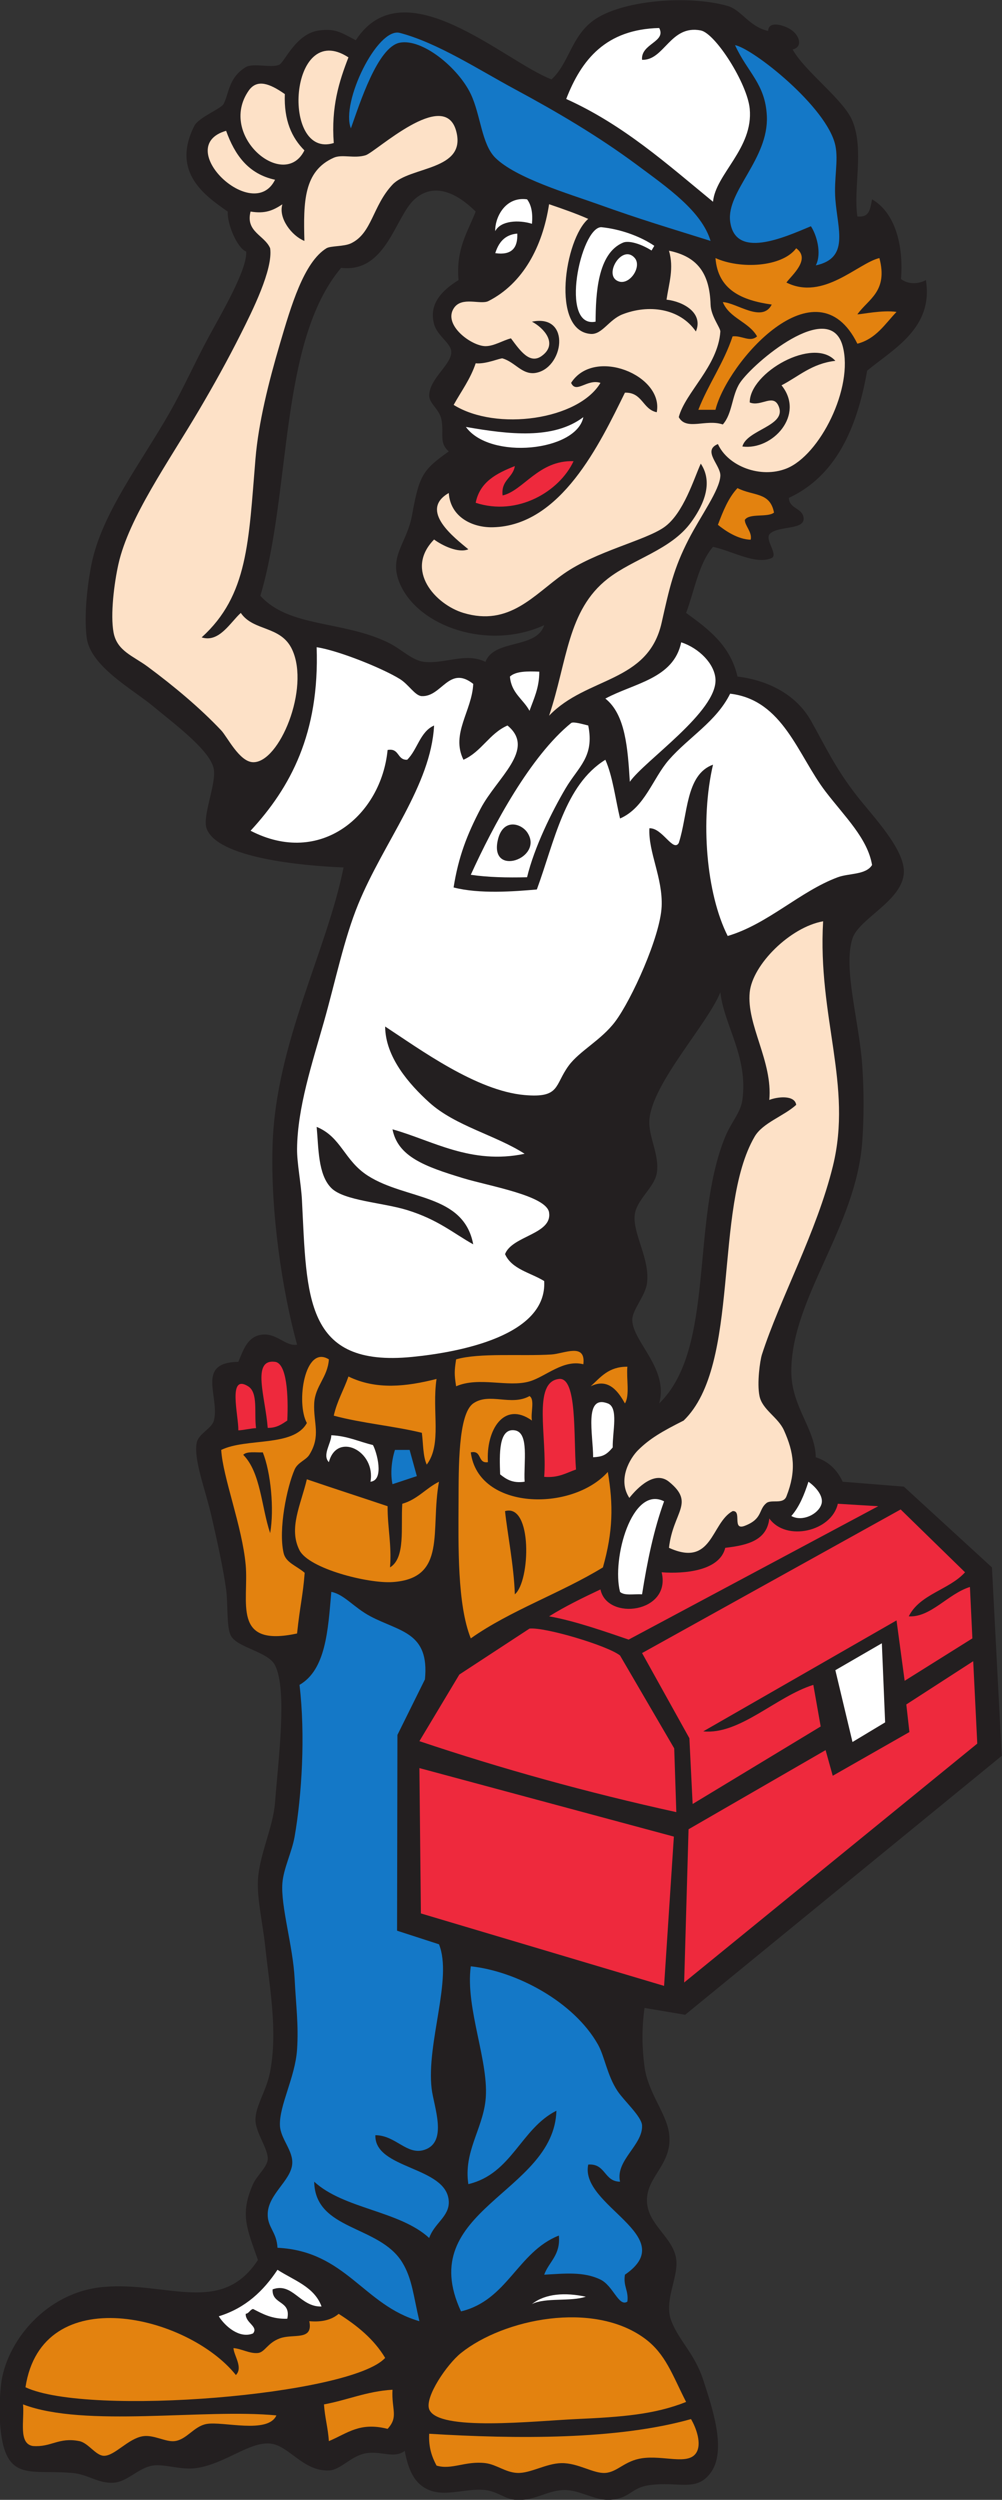
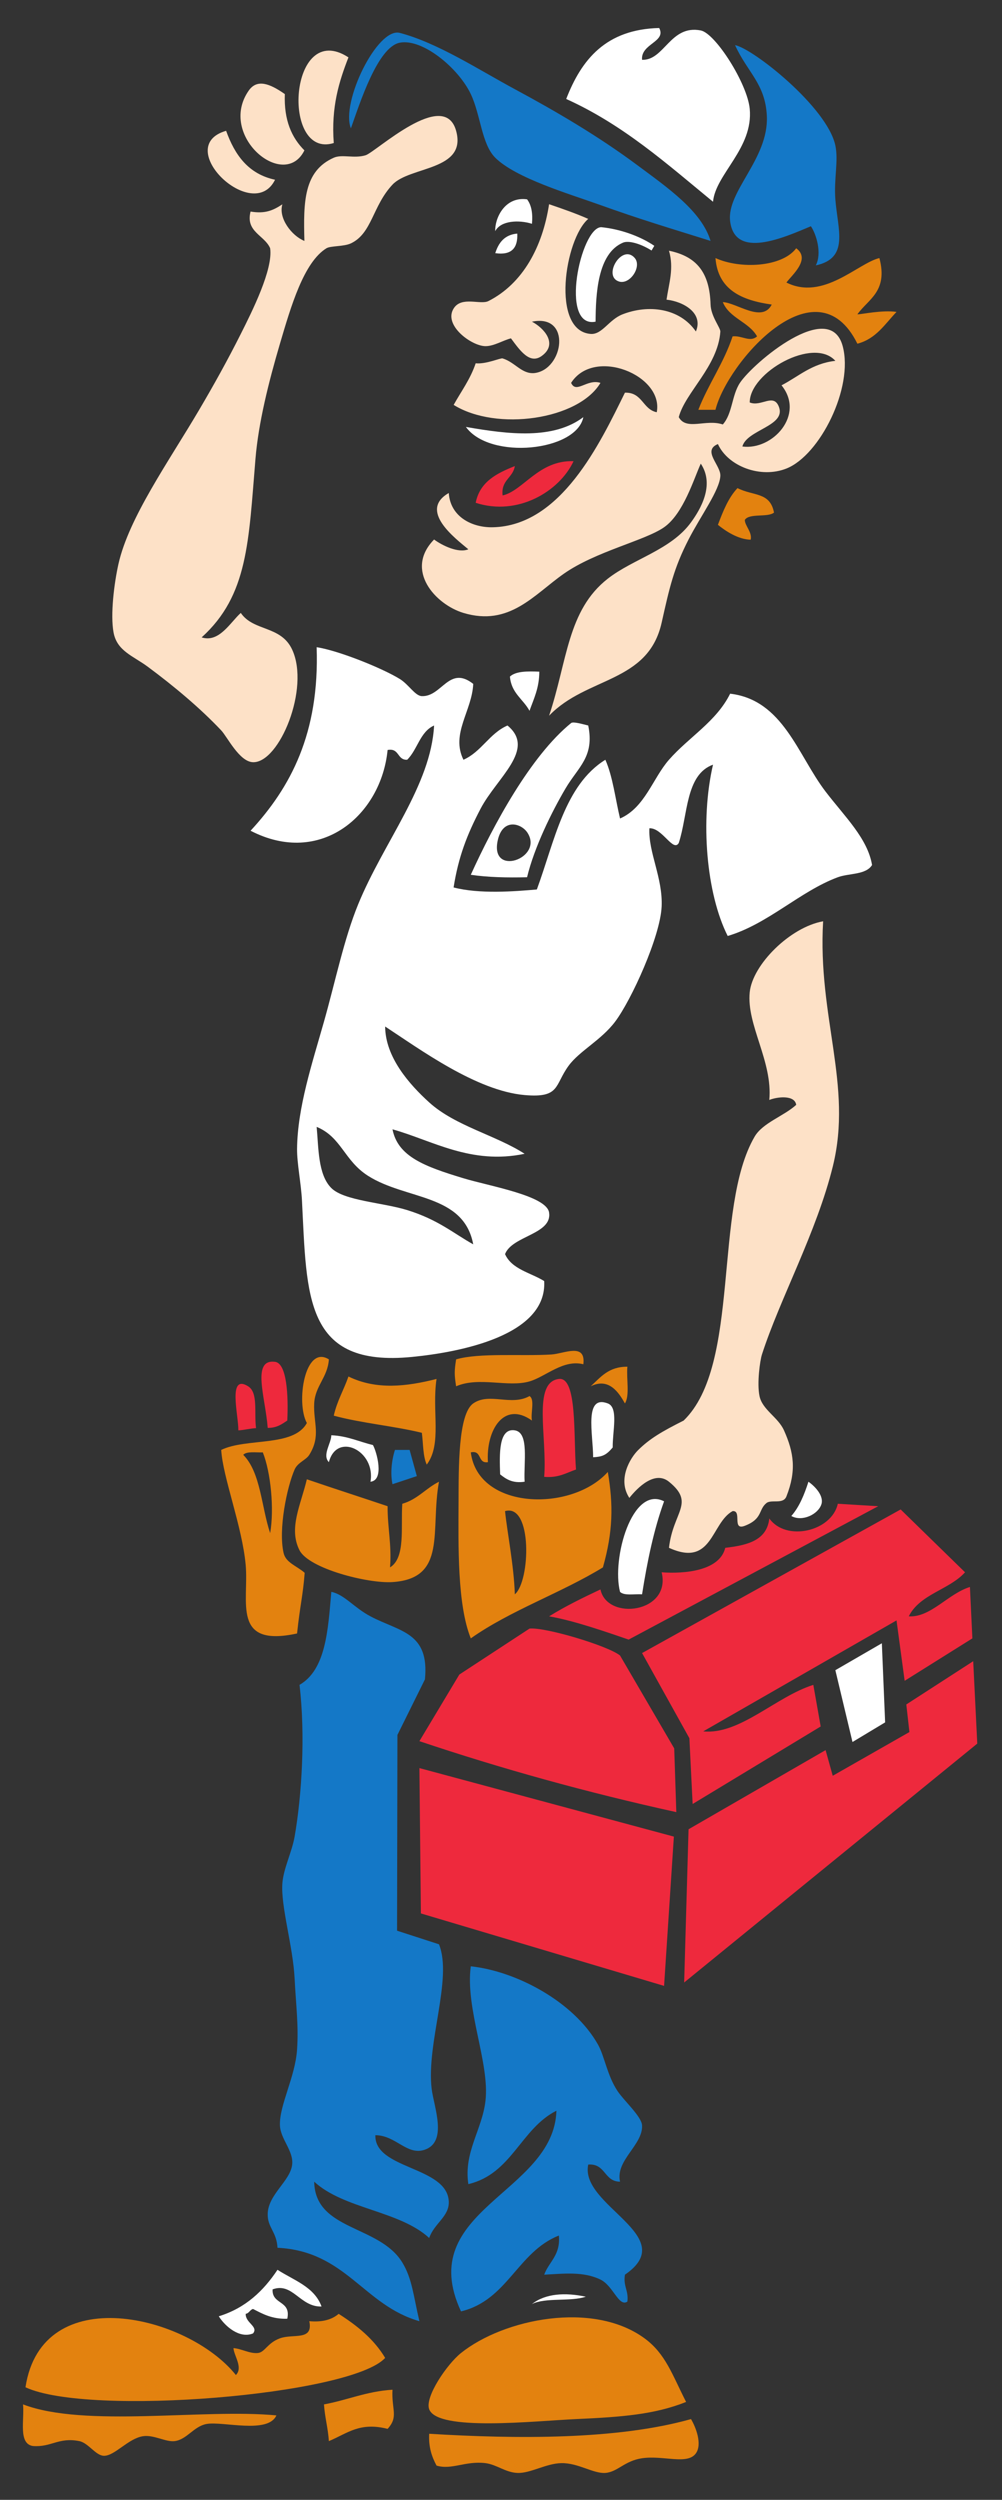
<svg xmlns="http://www.w3.org/2000/svg" viewBox="0 0 262.027 653.56" height="653.56" width="262.027" xml:space="preserve" id="svg2" version="1.1">
  <rect x="0" y="0" width="262.027" height="653.56" fill="#333333" stroke="none" />
  <defs id="defs6" />
  <g transform="matrix(1.333,0,0,-1.333,0,653.56)" id="g10">
    <g transform="scale(0.1)" id="g12">
-       <path id="path14" style="fill:#231f20;fill-opacity:1;fill-rule:evenodd;stroke:none" d="m 1681.98,4478.39 c 23.23,-2.42 24.9,12.99 28.8,33.6 45.54,-26.45 61.95,-90.44 56.81,-156.39 17.11,-12.9 38.35,-7.89 48.79,-2 15.23,-93.83 -63.37,-134.88 -115.2,-177.6 -19.99,-114.41 -61.96,-206.84 -153.6,-249.61 0.78,-21.61 25.85,-19.24 28.8,-38.39 3.89,-25.26 -48.23,-15.52 -65.78,-31.73 -11.92,-11 17.65,-41.7 2.67,-48.05 -31.21,-13.25 -76.48,13.96 -114.49,22.18 -28.18,-32.61 -36.18,-85.42 -52.8,-129.6 43.64,-31.56 86.77,-63.63 100.8,-124.8 60.99,-7.34 115.53,-36.08 144,-86.4 27.86,-49.26 47.85,-93.66 91.2,-148.8 30.71,-39.06 92.88,-103.64 91.2,-148.8 -2.07,-55.75 -87.95,-90.21 -100.8,-129.6 -18.94,-58.05 13.26,-162.46 19.2,-249.61 3.47,-50.93 3.33,-102.31 0,-148.79 -12.07,-168.52 -139.56,-307.15 -139.2,-451.2 0.17,-69.28 47.11,-112.09 48,-168 25.4,-8.2 42.12,-25.08 52.8,-48 l 120,-9.6 172.8,-158.4 19.2,-369.6 -621.06,-507.86 -79.73,13.457 c -5.67,-41.914 -4.96,-77.656 0,-115.195 6.67,-50.637 42.24,-90.305 47.99,-129.602 9.01,-61.531 -44.83,-85.027 -43.2,-134.402 1.55,-47.063 52.86,-70.957 57.6,-115.196 3.83,-35.664 -25.06,-80.461 -9.6,-120 15.26,-39.035 45.66,-63.625 62.4,-115.207 17.82,-54.922 46.72,-138.964 14.4,-182.39 -28.33,-38.078 -62.82,-16.035 -120,-24.004 -37,-5.156 -36.77,-25.82 -76.8,-28.801 -29.48,-2.195 -60.36,20.109 -91.2,19.199 -34.62,-1.023 -58.54,-22.625 -96,-19.199 -18.183,1.66 -35.835,16.77 -57.601,19.199 -41.586,4.649 -84.043,-17.305 -120,4.793 -19.633,12.082 -31.18,33.781 -38.399,72.004 -21.507,-16.102 -46.48,0.773 -76.8,-4.797 -29.512,-5.418 -48.629,-32.75 -72,-33.602 -51.125,-1.844 -78.325,49.425 -115.2,52.804 -40.921,3.75 -87.531,-39.297 -144,-48 -30.589,-4.715 -62.953,8.535 -86.402,4.797 C 271.105,62.656 250.02,35.195 222.777,33.594 191.871,31.785 173.52,50.031 141.184,52.805 79.762,58.059 38.367,45.203 16.387,81.602 -3.895,115.148 -2.223,187.773 1.98,225.598 c 9.227,83.101 87.457,182.136 201.606,192 124.477,10.761 230.707,-56.59 302.394,52.804 -20.992,60.703 -36.14,89.207 -9.597,148.797 7.328,16.457 27.242,32.903 28.805,48 2.039,19.832 -23.278,51.746 -24.004,76.793 -0.825,28.059 21.668,57.746 28.796,96.008 15.047,80.754 -0.972,163.46 -9.597,244.8 -4.613,43.49 -16.082,92.35 -14.403,129.59 2.274,50.47 29.719,103.22 33.602,153.61 6.617,85.96 24.227,220.61 0,268.8 -13.504,26.85 -73.293,34.12 -86.402,57.59 -9.325,16.7 -5.575,62.13 -9.602,91.21 -5.98,43.24 -18.047,97 -28.797,144 -11.773,51.45 -35.527,111.58 -28.801,143.99 3.665,17.68 29.563,27.52 33.598,43.21 12.02,46.66 -36.512,113.84 48,115.2 9.91,23.63 17.668,47.88 43.203,52.8 30.949,5.97 48.848,-23.25 71.996,-19.2 -28.953,105.13 -52.558,260.4 -47.996,393.6 6.805,198.72 106.082,377.54 139.199,542.4 -82.574,3.26 -248.593,18.82 -268.8,76.8 -8.325,23.89 18.722,85.64 14.398,115.2 -5.258,35.98 -75.816,88.18 -120,124.8 -39.906,33.08 -122.574,77.68 -129.598,134.4 -5.3,42.84 1.106,101.84 9.598,144 20,99.21 97.34,198.7 153.606,297.6 27.437,48.22 49.16,97.84 76.796,148.8 23.883,44.04 75.524,131.46 72.981,166.32 -18.113,7.04 -37.906,55.5 -36.086,78.3 -41.508,29.41 -112.473,75.55 -65.691,168.18 8.457,16.73 52.781,33.76 57.593,43.2 10.563,20.7 9.59,51.28 43.203,72 14.368,8.86 51.301,-2.27 65.872,4.8 10.586,5.13 32.753,61.36 78.128,67.2 31.579,4.07 41.989,-3.37 72,-19.2 94.149,145.24 291.583,-41.57 384,-76.8 34.2,31.6 38.66,83.53 81.61,115.2 54.82,40.43 187.18,50.83 263.99,28.8 26.88,-7.71 41.92,-40.55 79.35,-49.01 0.48,20.19 29.16,12.19 43.55,3.33 17.83,-10.97 25.61,-34.65 4.47,-39.6 23.9,-43.36 100.37,-98.45 117.43,-140.32 23.17,-56.88 1.29,-131.06 9.6,-187.21 z M 1413.18,2956.8 c 6.99,-64.47 54.85,-126.02 43.2,-211.2 -3.41,-24.92 -22.04,-43.82 -33.6,-72 -68.46,-166.98 -18.84,-415.42 -129.6,-523.2 19.05,68.28 -51.57,120.33 -52.8,163.19 -0.58,19.98 25.28,46.87 28.8,72.01 6.64,47.53 -28.09,96.97 -24,134.4 3.28,29.93 38.18,53.44 43.2,81.59 6.35,35.7 -17.19,72.51 -14.4,105.61 6.07,71.96 114.17,187.16 139.2,249.6 z m -480,1531.2 c -15.664,-40.33 -39.035,-72.96 -33.598,-134.4 -33.781,-20.89 -58.582,-47.55 -48,-86.4 6.172,-22.67 31.856,-36.5 33.606,-52.8 2.683,-25.16 -42.02,-52.58 -43.208,-86.4 -0.585,-16.79 19.993,-26.91 24,-48 5.438,-28.63 -5.378,-45.06 14.403,-62.4 -51.121,-36.48 -57.918,-46.63 -72.004,-124.81 -10.156,-56.38 -46.902,-80.53 -24,-134.4 36.031,-84.72 173.879,-131.83 283.201,-81.59 -15.01,-47.39 -98.185,-26.61 -115.201,-72 -38.649,19 -79.297,-4.37 -120,0 -24.527,2.63 -44.156,25.04 -71.996,38.4 -88.961,42.68 -193.352,28.91 -249.602,91.2 61.192,206.01 36.301,498.1 158.399,643.2 88.636,-10.41 105.84,100.25 144,134.39 38.754,34.69 83.871,11.76 120,-23.99 v 0" />
      <path id="path16" style="fill:#ffffff;fill-opacity:1;fill-rule:evenodd;stroke:none" d="m 1293.18,4848 c 14.53,-27.46 -36.54,-30.56 -33.6,-62.4 43.83,-1.56 55.26,69.25 115.19,57.6 28.55,-5.55 91.28,-103.93 96.01,-153.6 7.41,-77.73 -67.08,-128 -72,-182.4 -89.61,73.59 -175.55,150.85 -288,201.59 29.93,77.28 77.77,136.64 182.4,139.21 v 0" />
      <path id="path18" style="fill:#1478c7;fill-opacity:1;fill-rule:evenodd;stroke:none" d="m 1393.98,4430.4 c -81.78,25.71 -134.85,41.16 -220.8,72 -55.59,19.94 -161.33,51.1 -201.598,91.19 -26.887,26.78 -28.578,83.83 -47.996,124.81 -24.035,50.71 -94.356,109.31 -139.207,100.8 -43.75,-8.3 -78.848,-119.97 -96,-168 -20.293,50.52 51.867,198.81 96,187.19 74.309,-19.54 155.203,-72.49 225.601,-110.39 81,-43.61 163.57,-91.97 240,-148.8 59.31,-44.1 126.36,-90.2 144,-148.8 v 0" />
      <path id="path20" style="fill:#1478c7;fill-opacity:1;fill-rule:evenodd;stroke:none" d="m 1441.98,4814.4 c 35.09,-6.53 180.79,-121.6 196.8,-196.8 6.4,-30.06 -3.08,-65.31 0,-105.61 4.57,-59.74 27.86,-115.27 -38.4,-129.6 12.37,23.81 1.26,60.74 -9.6,76.81 -54.37,-22.88 -148.98,-65.03 -158.4,9.6 -7.43,58.9 75.76,122.29 72.01,206.4 -2.84,63.37 -37.97,85.51 -62.41,139.2 v 0" />
      <path id="path22" style="fill:#ffffff;fill-opacity:1;fill-rule:evenodd;stroke:none" d="m 1283.59,4420.8 -5.4,-9.21 c -21.19,13.34 -44.78,20.15 -55.94,15.45 -50.52,-21.29 -53.48,-102.18 -53.87,-155.04 -71.63,-13.76 -29.24,184.96 11.06,185.36 39.35,-3.85 78.51,-18.99 104.15,-36.56 v 0" />
      <path id="path24" style="fill:#ffffff;fill-opacity:1;fill-rule:evenodd;stroke:none" d="m 1014.77,4444.8 c 1.28,-28.47 -11.44,-42.96 -43.188,-38.4 6.57,20.63 18.215,36.18 43.188,38.4 v 0" />
      <path id="path26" style="fill:#ffffff;fill-opacity:1;fill-rule:evenodd;stroke:none" d="m 1244.92,4397.26 c 15.09,-16.89 -9.17,-53.88 -31.17,-46.29 -31.66,10.92 6.27,74.16 31.17,46.29 v 0" />
-       <path id="path28" style="fill:#ffffff;fill-opacity:1;fill-rule:evenodd;stroke:none" d="m 1144.39,4084.8 c -13.46,-67.17 -183.214,-84.56 -230.41,-19.2 84.887,-14.88 171.7,-25.03 230.41,19.2 v 0" />
+       <path id="path28" style="fill:#ffffff;fill-opacity:1;fill-rule:evenodd;stroke:none" d="m 1144.39,4084.8 c -13.46,-67.17 -183.214,-84.56 -230.41,-19.2 84.887,-14.88 171.7,-25.03 230.41,19.2 " />
      <path id="path30" style="fill:#ee293d;fill-opacity:1;fill-rule:evenodd;stroke:none" d="m 1125.18,3998.4 c -27.59,-59.27 -109.47,-108.51 -192,-81.6 8.222,41.38 41.3,57.89 76.8,71.99 -3.69,-23.5 -27.382,-27.01 -24,-57.59 40.68,9.3 70.83,69.68 139.2,67.2 v 0" />
-       <path id="path32" style="fill:#ffffff;fill-opacity:1;fill-rule:evenodd;stroke:none" d="m 1336.38,3643.2 c 34.95,-11.46 65.25,-42.06 67.21,-72 4.12,-63.65 -139.14,-160.1 -168.02,-201.6 -4.07,66.32 -8.71,132.08 -47.99,163.19 56.07,30.34 134.01,38.8 148.8,110.41 v 0" />
      <path id="path34" style="fill:#ffffff;fill-opacity:1;fill-rule:evenodd;stroke:none" d="m 621.188,3633.6 c 43.687,-6.81 129.039,-41.35 163.191,-62.4 17.496,-10.79 29.797,-33.09 43.199,-33.6 39.402,-1.49 53.356,61.33 100.801,24 -2.348,-52.92 -44.43,-97.8 -19.199,-148.8 35.472,15.73 50.769,51.63 86.394,67.2 56.656,-46.8 -20.816,-102.11 -52.797,-163.2 -26.648,-50.93 -43.414,-94.28 -52.941,-154.43 50.539,-13.16 118.894,-7.89 163.344,-3.97 34.83,94.77 54.44,204.76 134.4,254.4 14.69,-33.32 19.52,-76.48 28.8,-115.2 48.85,21.34 64.11,78.83 96,115.2 39.22,44.72 92.94,74.93 120,129.6 104.08,-12.28 132.8,-120.91 187.2,-192 37.68,-49.24 82.44,-91.79 91.2,-144.01 -12.11,-19.67 -45.28,-15.86 -67.19,-23.99 -74.02,-27.46 -137.22,-91.93 -216.01,-115.2 -42.04,83.27 -54.11,227.1 -28.8,336 -54.02,-19.58 -49.05,-98.16 -67.2,-153.6 -10.93,-18.87 -32.5,30.29 -57.6,28.8 -2.48,-46.84 26.57,-97.19 24,-153.6 -2.67,-58.66 -59.09,-182.89 -91.2,-225.6 -27.32,-36.34 -70.02,-57.49 -91.21,-86.41 -28.15,-38.43 -16.27,-63.74 -86.39,-57.59 -94.489,8.28 -204.992,89.51 -273.594,134.4 0.269,-60.06 47.383,-113.42 86.394,-148.8 51.125,-46.37 130.61,-64.24 187.2,-100.8 -105.313,-22.1 -181.578,26.41 -259.2,48 10.528,-53.68 63.34,-73 139.2,-96 51.281,-15.54 163,-34.09 168,-67.2 6.46,-42.76 -72.79,-45.56 -86.399,-81.6 13.329,-29.87 50.099,-36.29 76.799,-52.8 6.03,-106.46 -163.725,-139.41 -259.201,-148.8 -211.504,-20.8 -206.313,118.43 -216,307.2 -1.691,33.07 -9.867,72.69 -9.602,100.8 0.778,81.08 29.657,167.82 52.805,249.6 22.606,79.88 39.281,162.3 67.195,230.4 50.032,122.02 142.633,232.78 148.805,350.4 -27.695,-12.3 -32.562,-47.44 -52.805,-67.2 -20.113,-0.92 -14.836,23.56 -38.394,19.19 -12.473,-127.74 -131.281,-229.56 -268.801,-158.39 78.375,84.82 135.481,190.92 129.606,360 z M 649.98,2572.8 c 24.954,-24.95 100.762,-28.34 148.797,-43.2 60.852,-18.83 90.61,-45.51 129.602,-67.2 -18.816,99.64 -131.582,86.75 -206.399,134.4 -47.125,30.01 -51.984,75.85 -100.792,96 3.906,-41.16 2.375,-93.59 28.792,-120 v 0" />
      <path id="path36" style="fill:#ffffff;fill-opacity:1;fill-rule:evenodd;stroke:none" d="m 1057.98,3585.6 c 0,-32 -10.85,-53.15 -19.2,-76.8 -12.3,22.9 -35.8,34.6 -38.4,67.2 11.71,10.68 34.27,10.53 57.6,9.6 v 0" />
      <path id="path38" style="fill:#ffffff;fill-opacity:1;fill-rule:evenodd;stroke:none" d="m 1153.98,3480 c 12.5,-61.47 -19.37,-80.79 -44.41,-123.23 -27.01,-45.81 -61.36,-115.34 -75.59,-174.37 -39.378,-0.99 -76.886,-0.09 -110.394,4.79 44.426,97.81 117.294,232.95 196.794,297.61 4.27,3.47 23.82,-2.53 33.6,-4.8 z M 976.383,3254.4 c -15.68,-72.52 90.647,-34.68 58.417,15.27 -12.01,18.58 -48.695,29.68 -58.417,-15.27 v 0" />
      <path id="path40" style="fill:#ee293d;fill-opacity:1;fill-rule:evenodd;stroke:none" d="m 563.586,2116.8 c -10.578,-7.02 -20.621,-14.58 -38.398,-14.4 -4.336,59.37 -32.415,135.57 14.394,129.6 23.223,-2.96 26.363,-66.43 24.004,-115.2 v 0" />
      <path id="path42" style="fill:#ee293d;fill-opacity:1;fill-rule:evenodd;stroke:none" d="m 1129.98,2020.8 c -19.04,-6.56 -34.34,-16.86 -62.4,-14.4 6.18,78.08 -23.45,185.67 28.8,192 36.35,4.4 28.52,-112.27 33.6,-177.6 v 0" />
      <path id="path44" style="fill:#ee293d;fill-opacity:1;fill-rule:evenodd;stroke:none" d="m 486.781,2184 c 20.11,-12.52 11.481,-52.04 15.52,-82.11 -8.004,0 -26.719,-4.29 -34.723,-4.29 0.551,28.95 -21.539,111.78 19.203,86.4 v 0" />
      <path id="path46" style="fill:#ffffff;fill-opacity:1;fill-rule:evenodd;stroke:none" d="m 1192.38,2150.4 c 21.46,-8.12 9.07,-54.93 9.6,-86.4 -12.87,-15.23 -20.25,-18.15 -38.39,-19.2 0,44.79 -18.4,123.49 28.79,105.6 v 0" />
      <path id="path48" style="fill:#ffffff;fill-opacity:1;fill-rule:evenodd;stroke:none" d="m 1029.18,1996.8 c -24.27,-3.47 -36.321,5.28 -47.996,14.4 -1.45,39.84 -3.157,91.5 28.796,86.4 28.57,-4.55 17.05,-62.95 19.2,-100.8 v 0" />
      <path id="path50" style="fill:#ffffff;fill-opacity:1;fill-rule:evenodd;stroke:none" d="m 649.98,2088 c 32.165,-1.44 54.434,-12.77 81.602,-19.2 7.297,-12.65 23.137,-69 -4.801,-72 10.77,60.62 -65.89,98.56 -81.601,38.4 -13.578,13.9 4.617,36.75 4.8,52.8 v 0" />
      <path id="path52" style="fill:#1478c7;fill-opacity:1;fill-rule:evenodd;stroke:none" d="m 774.785,2059.2 c 9.594,0 19.195,0 28.793,0 L 817.734,2007.85 769.98,1992 c -4.332,19.86 -2,45.98 4.805,67.2 v 0" />
      <path id="path54" style="fill:#ffffff;fill-opacity:1;fill-rule:evenodd;stroke:none" d="m 1585.98,1996.8 c 14.51,-10.2 30.26,-28.41 25.52,-43.89 -6.1,-19.89 -37.59,-35.27 -59.12,-23.31 15.73,17.87 25.42,41.78 33.6,67.2 v 0" />
      <path id="path56" style="fill:#ffffff;fill-opacity:1;fill-rule:evenodd;stroke:none" d="m 1302.78,1958.4 c -20.07,-55.14 -32.97,-117.43 -43.2,-182.4 -15.02,0.98 -35.23,-3.23 -43.2,4.8 -16.66,64.59 23.38,209.59 86.4,177.6 v 0" />
      <path id="path58" style="fill:#ffffff;fill-opacity:1;fill-rule:evenodd;stroke:none" d="m 1729.98,1680 6.43,-155.16 -64.01,-38.49 -33.62,140.85 91.2,52.8 v 0" />
      <path id="path60" style="fill:#ffffff;fill-opacity:1;fill-rule:evenodd;stroke:none" d="m 544.387,451.199 c 32.035,-20.758 72.324,-33.269 86.394,-72 -42.082,-1.414 -56.562,48.137 -96,33.606 -1.742,-30.547 36.567,-21.035 28.805,-57.61 -29.77,-0.957 -48.191,9.414 -67.203,19.2 -6.305,-1.692 -7.555,-8.446 -14.403,-9.598 -0.687,-17.949 25.579,-24.817 14.403,-38.399 -26.727,-10.918 -55.059,14.317 -67.199,33.602 52.613,16.184 87.703,49.895 115.203,91.199 v 0" />
      <path id="path62" style="fill:#ffffff;fill-opacity:1;fill-rule:evenodd;stroke:none" d="m 1149.18,398.398 c -29.9,-10.097 -78.98,-1.023 -105.61,-14.406 26.42,20.883 65.47,23.02 105.61,14.406 v 0" />
      <path id="path64" style="fill:#e3820f;fill-opacity:1;fill-rule:evenodd;stroke:none" d="m 462.777,244.797 c 14.442,14.754 -3.754,37.605 -4.797,52.801 14.891,-0.848 32,-11.278 48,-9.598 13.856,1.453 18.493,19.824 43.2,28.797 26.308,9.562 65.664,-5.555 57.601,33.605 26.328,-2.336 44.641,3.36 57.598,14.395 36.164,-23.039 69.043,-49.356 91.207,-86.399 C 689.223,205.383 173.477,162.863 49.98,220.801 82.133,431.73 368.422,362.473 462.777,244.797 v 0" />
      <path id="path66" style="fill:#e3820f;fill-opacity:1;fill-rule:evenodd;stroke:none" d="m 1345.98,192.004 c -62.13,-24.66 -125.39,-29.492 -216,-33.606 -81.31,-3.691 -271.23,-24.765 -288,19.2 -9.125,23.925 34.977,88.488 62.407,110.402 84.058,67.188 259.013,102.762 360.003,28.797 41.51,-30.41 54.32,-71.434 81.59,-124.793 v 0" />
      <path id="path68" style="fill:#e3820f;fill-opacity:1;fill-rule:evenodd;stroke:none" d="m 769.98,215.996 c -2.05,-39.519 12.239,-52.93 -9.597,-76.797 -54.793,13.926 -78.434,-8.625 -115.203,-24.004 -1.657,25.547 -7.946,46.457 -9.598,72.004 45.957,8.446 83.227,25.574 134.398,28.797 v 0" />
      <path id="path70" style="fill:#e3820f;fill-opacity:1;fill-rule:evenodd;stroke:none" d="M 45.18,187.199 C 166.422,140.969 399.941,179.324 542.23,165.625 525.664,128.574 437.191,154.609 405.18,148.801 c -24.95,-4.531 -38.508,-30.508 -62.403,-33.606 -17.507,-2.265 -41.339,12.942 -62.39,9.602 -29.242,-4.629 -55.676,-39.063 -76.801,-38.399 -15.918,0.496 -30.289,25.282 -48.004,28.797 -40.738,8.086 -54.969,-12.492 -91.203,-9.597 -28.871,4.726 -16.242,50.957 -19.199,81.601 v 0" />
      <path id="path72" style="fill:#e3820f;fill-opacity:1;fill-rule:evenodd;stroke:none" d="m 856.383,67.199 c -8.899,16.707 -15.82,35.379 -14.403,62.403 170.73,-10.403 368.55,-12.082 513.59,28.796 9.34,-15.457 22.5,-49.101 9.61,-67.199 -16.57,-23.25 -63.7,-3.512 -105.6,-9.598 -34.31,-4.988 -48.04,-27.031 -72,-28.797 -23.44,-1.738 -53.45,19.871 -86.4,19.199 -30.2,-0.625 -60.76,-20.383 -86.41,-19.199 -23.415,1.062 -40.551,16.48 -62.391,19.199 -38.945,4.832 -66.566,-13.84 -95.996,-4.805 v 0" />
      <path id="path74" style="fill:#ffffff;fill-opacity:1;fill-rule:evenodd;stroke:none" d="m 1033.98,4511.99 c 8.29,-10.9 11.58,-26.81 9.59,-47.99 -26,8.12 -61.406,6.31 -71.988,-14.4 -1.289,23.77 17.813,68.52 62.398,62.39 v 0" />
      <path id="path76" style="fill:#fde1c7;fill-opacity:1;fill-rule:evenodd;stroke:none" d="m 1077.18,4502.4 c 26.24,-8.97 52.39,-18.01 76.8,-28.8 -46.18,-39.64 -73.58,-219.63 4.8,-225.6 22.47,-1.71 35.56,27.9 62.4,38.39 50.27,19.68 111.82,12.92 144,-33.6 15.22,36.12 -24.37,58.77 -57.6,62.41 4.76,32.37 14.93,61.56 4.8,96 55.31,-11.41 79.76,-43.77 81.6,-105.6 0.68,-22.89 19.02,-44.92 19.2,-52.81 -4.57,-68.17 -69,-119.56 -81.6,-167.99 14.84,-27.24 53.55,-3.1 86.4,-14.4 19.03,21.26 17.43,57.18 33.6,81.59 25.93,39.17 176.31,166.49 201.6,72.01 21.76,-81.3 -44.7,-213.96 -110.4,-240 -50.61,-20.06 -114.6,4.3 -134.4,48 -31.53,-12.96 5.83,-41.55 4.8,-62.4 -1.39,-28.28 -38.67,-78.51 -62.4,-124.8 -29.17,-56.89 -37.3,-94.09 -52.8,-163.21 -26.6,-118.64 -147.14,-105.33 -220.8,-182.39 35.92,107.12 35.76,206.76 115.2,268.8 49.89,38.95 123.98,56.41 163.19,110.4 18.27,25.13 47.2,73.2 19.2,115.2 -13.13,-28.35 -33.8,-98.1 -71.99,-124.8 -37.43,-26.17 -134.23,-47.28 -196.8,-91.21 -58.71,-41.2 -106.507,-103.92 -196.8,-76.79 -54.703,16.44 -116.414,83.85 -57.598,144 15.438,-11.48 47.559,-27.42 67.195,-19.2 -26.086,21.8 -98.175,76.01 -38.394,110.4 3.156,-47.06 46.066,-68.09 86.398,-67.2 133.909,2.94 210.039,164.25 259.199,263.99 34.59,0.99 34.49,-32.7 62.4,-38.39 14.17,72.4 -122.74,128.33 -168,57.59 10.02,-22.11 31.25,8.6 57.6,0 -43.02,-72.35 -204.011,-95.56 -288,-43.19 14.829,26.77 32.774,50.42 43.2,81.6 20.468,-2.1 48.824,10.83 52.8,9.6 24.63,-7.59 37.43,-31.08 62.4,-28.8 57.79,6.73 73.44,116.93 -4.81,100.8 23.41,-12.22 51.85,-43.6 19.2,-67.2 -23.54,-17.01 -42.5,10.51 -60.39,34.53 -15.638,-3.94 -33.392,-15.4 -50.001,-15.33 -27.262,0.11 -83.707,41.36 -62.086,74.42 15.645,23.93 52.273,6.1 67.922,14.04 67.695,34.4 106.215,106.56 118.965,189.94 z m -537.598,48 c -43.121,-87.78 -202.664,65.03 -96.004,95.99 16.914,-47.08 43.313,-84.69 96.004,-95.99 z m 19.195,168 c -1.961,-51.56 13.602,-85.6 38.407,-110.4 -39.743,-80.15 -170.512,28.84 -109.418,116.99 16.433,23.72 41.336,14.15 71.011,-6.59 z m 124.801,72 c -18.359,-47.24 -34.144,-97.06 -28.797,-168 -103.988,-32.22 -87.851,243.91 28.797,168 z M 395.586,3652.8 c 34.348,-10.98 56.195,29.49 76.793,48 24.984,-36.66 78.707,-24.29 100.801,-72.01 35.215,-76.04 -25.196,-222.26 -76.797,-220.79 -26.828,0.76 -50.445,49.73 -62.403,62.4 -41.476,43.92 -92.628,86.7 -144,124.8 -28.773,21.34 -60.417,30.75 -67.203,67.19 -6.511,35.05 1.102,96.48 9.602,134.41 20.394,90.94 98.187,200.16 158.402,302.4 28.875,49.04 55.563,97 81.598,148.8 22.289,44.32 63.566,126.58 57.601,168 -10.707,25.49 -48.867,32.18 -38.398,72 28.84,-4.84 44.426,2.42 62.398,14.22 -8.378,-27.18 18.52,-62.02 43.204,-71.82 -2.121,76.72 -1.34,137.04 57.597,163.19 16.324,7.25 39.985,-2.04 62.399,4.81 19.945,6.09 154.152,132.65 177.601,47.99 21.762,-78.56 -90.547,-69.16 -124.801,-105.59 -39.265,-41.76 -40.035,-95.61 -81.601,-115.2 -13.848,-6.53 -39.902,-4.6 -47.992,-9.6 -44.508,-27.47 -69.571,-113.79 -91.207,-187.2 -22.465,-76.25 -42.149,-155.35 -47.996,-225.6 -13.547,-162.61 -14.383,-267.76 -105.598,-350.4 z M 1614.77,3096 c -10.99,-187.57 58.16,-321.08 19.21,-480 -31.75,-129.56 -104,-260.32 -139.21,-369.6 -3.86,-12.01 -10.04,-56.36 -4.79,-81.6 5.59,-26.92 36.36,-41.26 48,-67.2 19.63,-43.72 24.57,-79.37 4.8,-129.6 -6.4,-16.27 -29.53,-5.27 -39.19,-13.02 -16.07,-12.91 -6.92,-30.87 -42.41,-44.58 -26.07,-10.07 -4.72,30.49 -24,28.8 -42.54,-23.34 -39.25,-110.94 -124.8,-72 7.99,71.03 51.91,87.4 0,129.6 -27.71,22.52 -61.53,-11.3 -77.73,-31.7 -23.86,36.19 1.66,78.38 17.2,93.74 22.71,22.46 46.47,36.41 89.33,57.96 112.85,109.14 57.52,416.47 139.2,556.8 15.88,27.28 57.51,40.35 81.6,62.4 -2.95,19.94 -37.34,15.83 -52.8,9.6 6.98,75.81 -44.89,146.84 -38.4,211.2 5.47,54.24 79.32,127.74 143.99,139.2 z m -143.99,1017.6 c 22.64,-9.42 47.35,19.72 57.6,-9.6 12.87,-36.8 -63.46,-44.18 -72,-76.8 59.02,-7.94 123.59,62.04 76.8,120 33.73,17.46 59.55,42.85 105.6,48 -43.07,47.98 -168.34,-22.88 -168,-81.6 v 0" />
      <path id="path78" style="fill:#ee293d;fill-opacity:1;fill-rule:evenodd;stroke:none" d="m 1321.98,1300.8 -19.2,-292.8 -477.092,142.12 -2.911,285.08 499.203,-134.4 z m 4.8,48 c -175.73,38.66 -343.526,85.27 -504.003,139.2 l 78.348,130.67 137.655,90.13 c 30.11,3.28 153.38,-33.47 177.6,-52.8 l 106.29,-182.19 4.11,-125.01 z m 396.04,600 -489.6,-261.61 c -41.15,14.05 -106.45,37.13 -156.04,45.61 31.57,19.62 65.98,36.42 100.8,52.8 12.87,-62.4 139.4,-46 120,33.6 44.43,-3.31 113.87,2.57 124.8,48 43.03,4.97 81.77,14.23 86.4,57.6 32.97,-46.19 122.46,-25.39 134.41,28.79 l 79.23,-4.79 z m 170.36,-129.6 c -31.1,-34.5 -88.6,-42.61 -110.4,-86.4 43.06,-2.55 76.93,44.29 120,57.6 l 4.8,-100.8 -132.86,-83.22 -15.94,118.46 -379.2,-217.64 c 71.62,-7.13 142.65,68.19 215.99,91.2 l 14.41,-81.6 -251.19,-152.03 -6.37,129.02 -92.84,167.01 507.28,281.66 126.32,-123.26 z m -551.02,-804.54 8.62,300.54 268.84,155.23 14.01,-50.31 150.42,85.74 -6.07,54.14 131.23,84.82 7.97,-161.62 -575.02,-468.54 v 0" />
      <path id="path80" style="fill:#1478c7;fill-opacity:1;fill-rule:evenodd;stroke:none" d="m 923.586,1046.4 c 88.824,-9.37 202.114,-69.181 249.594,-153.595 12.84,-22.832 17.98,-60.664 38.4,-91.203 12.94,-19.364 47.16,-49.793 48,-67.207 1.86,-38.477 -52.72,-68.536 -43.2,-110.403 -31.75,0.258 -27.88,36.117 -62.4,33.606 -17.38,-81.024 182.9,-140.039 72,-215.996 -3.71,-22.911 7.5,-30.899 4.8,-52.801 -16.85,-11.25 -27.71,31.015 -52.8,43.203 -33.43,16.23 -71.05,11.68 -110.4,9.598 9.41,25.781 32.37,38.027 28.8,76.796 C 1015.02,486.16 995.957,391.621 904.387,369.602 811.438,569.316 1086.77,600.91 1091.58,763.203 1021.37,727.805 1004.19,639.387 918.777,619.199 c -9.425,62.668 27.008,106.465 33.602,163.203 8.652,74.446 -40.016,180.832 -28.793,263.998 z M 649.98,1780.8 c 25.426,-4.98 44.27,-30.8 76.801,-48 57.512,-30.42 116,-30.94 106.848,-123.61 l -53.961,-108.94 -0.711,-384 82.227,-26.65 c 27.086,-67 -24.989,-193.702 -14.403,-283.202 4.157,-35.117 32.559,-104.894 -14.402,-120 -34.375,-11.054 -56.047,28.641 -95.992,28.797 -2.032,-67.332 140.332,-60.691 143.996,-129.597 1.582,-29.805 -28.547,-43.086 -38.403,-72.004 -58.386,53.613 -167.285,56.719 -225.597,110.398 1.726,-96.5 127.734,-84.558 172.801,-158.394 19.57,-32.071 21.808,-65.559 33.593,-115.196 -109.64,31.153 -144.152,137.442 -278.39,143.993 -1.66,31.867 -20.231,39.972 -19.199,67.207 1.414,37.785 44.441,63.867 47.992,95.996 2.976,26.953 -22.946,49.777 -24,76.797 -1.535,39.265 29.961,94.394 33.597,148.808 3.2,47.746 -2.117,86.203 -4.797,139.197 -3.23,63.85 -27.507,141.96 -24,187.2 2.243,28.91 18.739,61 24,91.2 14.184,81.38 21.309,199.14 9.598,297.6 51.715,29.89 55.93,107.28 62.402,182.4 v 0" />
      <path id="path82" style="fill:#e3820f;fill-opacity:1;fill-rule:evenodd;stroke:none" d="m 1038.78,2164.8 c 10.95,-6.66 1.79,-33.41 4.79,-48 -55.238,39.42 -90.367,-19.26 -86.386,-81.6 -20.817,-3.22 -11.059,24.15 -33.598,19.19 C 938,1940.98 1121.76,1937.15 1192.38,2016 c 11.01,-64.54 10.29,-116.96 -9.6,-187.2 -82.38,-50.42 -181.39,-84.21 -259.194,-139.2 -26.645,66.37 -24.356,181.55 -24.004,268.8 0.262,64.97 -0.973,171.16 28.797,192 31.621,22.13 74.291,-5.76 110.401,14.4 z m 105.61,62.4 c -39.31,10.12 -73.96,-24.38 -105.61,-33.61 -42.132,-12.26 -98.975,9.91 -143.999,-9.59 -3.582,23.68 -3.582,29.13 0,52.8 45.539,13.35 128.669,5.87 187.199,9.6 24.55,1.57 67.63,23.74 62.41,-19.2 z m 86.39,-4.8 c -2.21,-23.4 5.02,-56.23 -4.8,-72 -11.91,21.1 -31.37,51.38 -67.2,33.6 19.31,17.5 34.92,38.68 72,38.4 z m -374.397,-24 c -9.449,-63.54 11.074,-127.64 -19.203,-168 -7.61,16.39 -6.825,41.17 -9.602,62.4 -55.351,13.45 -118.695,18.9 -172.797,33.6 6.403,28.8 19.754,50.64 28.797,76.8 54.84,-26.72 113.805,-19.72 172.805,-4.8 z m -96,-249.6 c -0.266,-41.87 8.215,-74.98 4.797,-120 30.675,18.93 20.933,78.27 24.004,124.79 29.898,8.51 46.324,30.48 72,43.21 -17.477,-95.69 16.703,-189.68 -91.204,-196.8 -48.14,-3.18 -164.062,26.35 -182.402,62.4 -21.84,42.93 2.266,88.28 14.402,139.2 52.458,-17.94 105.75,-35.06 158.403,-52.8 z m -115.203,288 c -2.27,-35.32 -27.141,-52.03 -28.797,-86.4 -1.848,-38.25 13.605,-63.59 -9.602,-100.8 -6.554,-10.51 -22.64,-14.74 -28.801,-28.8 -15.132,-34.57 -32.242,-117.51 -21.628,-163.72 4.39,-19.12 24.898,-24.74 41.347,-38.87 -3.312,-44.44 -9.179,-64.17 -14.922,-119.01 -128.777,-27.95 -94.3,62.32 -100.797,134.39 -6.82,75.73 -45.003,172.41 -48,225.61 49.497,24.1 142.036,5.17 168,52.8 -21.675,39.5 -4.269,154.45 43.2,124.8 z m -168,-187.2 c 34.304,-34.5 35.508,-102.09 52.8,-153.6 8.223,47.16 1.27,119.27 -14.398,158.39 -13.828,-0.56 -31.422,2.63 -38.402,-4.79 z m 513.601,-110.4 c 3.672,-37.96 17.509,-107.25 19.199,-163.2 30.59,25.57 34.77,178.61 -19.199,163.2 v 0" />
      <path id="path84" style="fill:#e3820f;fill-opacity:1;fill-rule:evenodd;stroke:none" d="m 1542.78,4348.79 c 72.43,-36.24 140.33,38.04 182.4,48.01 17.31,-65.81 -21.92,-80.36 -43.2,-110.41 8.18,0 48.63,8.84 76.8,4.81 -22.72,-23.68 -40.02,-52.78 -76.8,-62.4 -80.87,163.88 -255.42,-37.01 -278.39,-129.6 -11.21,0 -22.41,0 -33.61,0 19.73,50.68 49.65,91.14 67.2,144 18.24,2.15 34.15,-12.44 48,0 -16.2,28.59 -54.2,35.41 -67.2,67.2 27.29,-1.08 77.16,-41.51 96,-4.8 -58.92,8.28 -105.57,28.83 -110.39,91.2 48.02,-21.94 130.29,-18.17 158.39,19.2 29.5,-21.55 -9.37,-53.42 -19.2,-67.21 z m -96,-403.19 c 31.66,-16.05 63.79,-7.23 71.65,-48 -12.3,-10.12 -48.62,-0.63 -57.25,-14.4 -0.11,-11.31 14.93,-24.14 11.46,-38.8 -25.04,0.54 -50.18,17.69 -64.26,29.19 10.06,26.75 20.54,53.07 38.4,72.01 v 0" />
    </g>
  </g>
</svg>